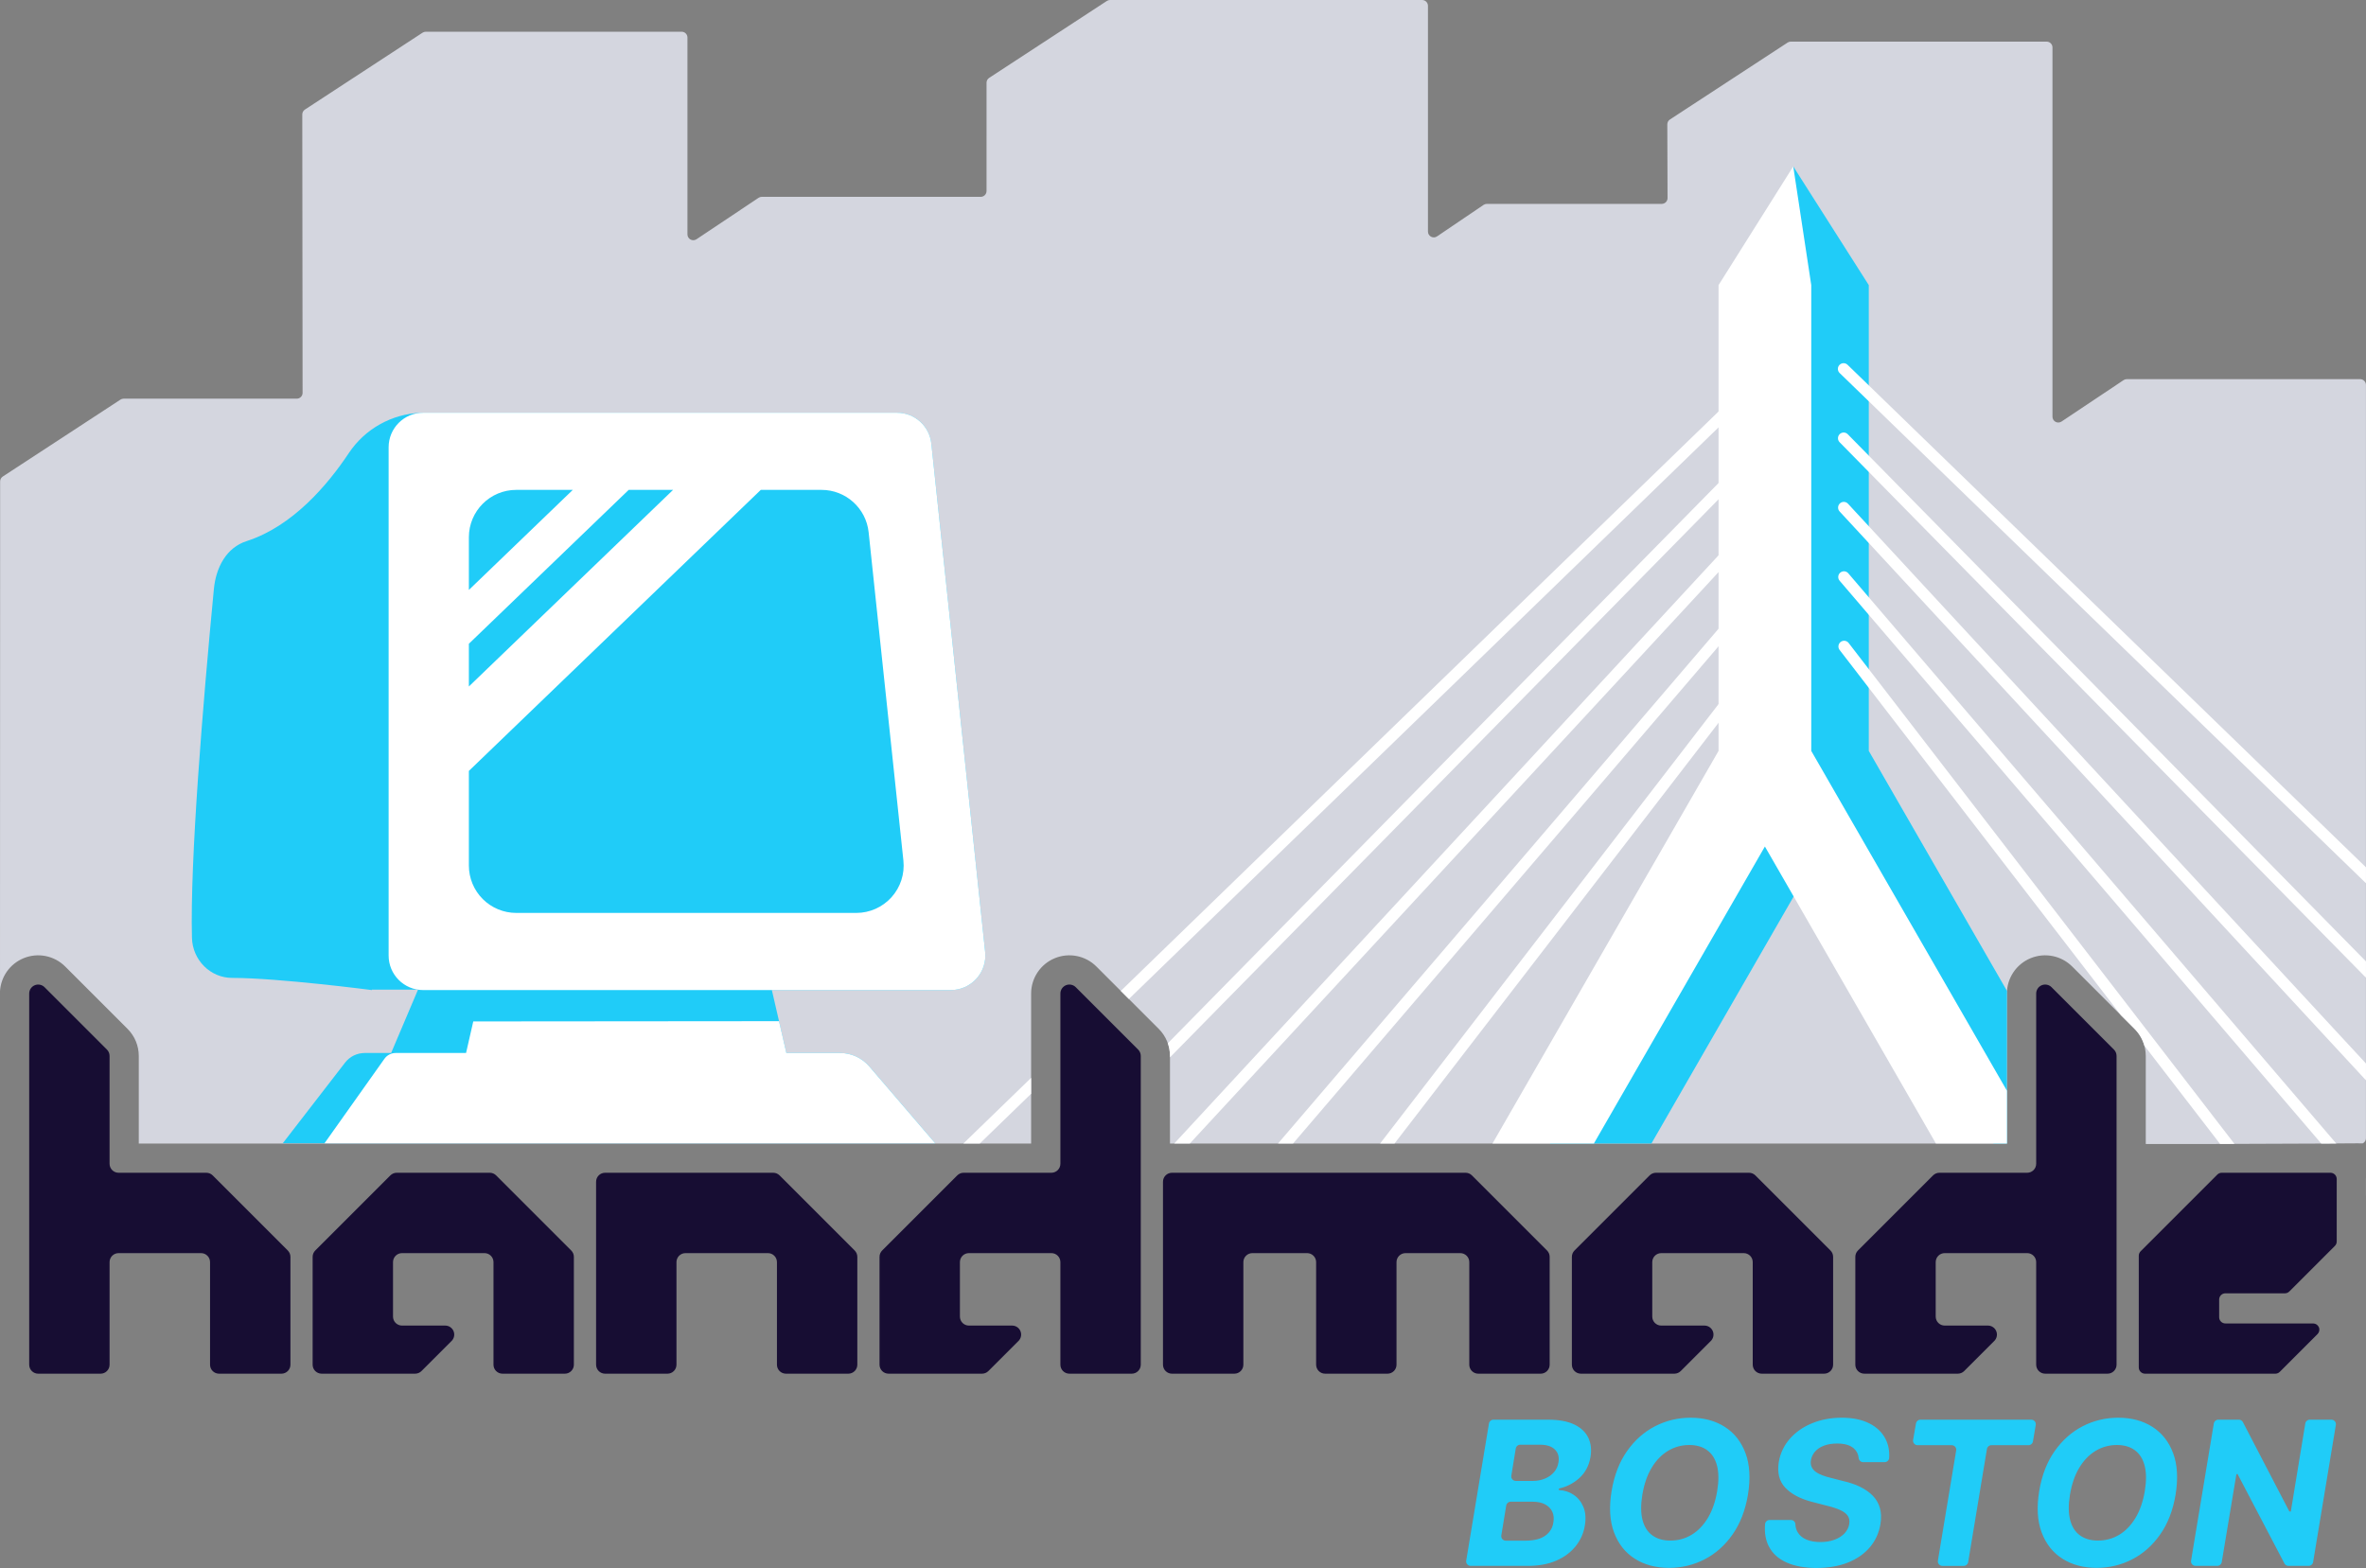
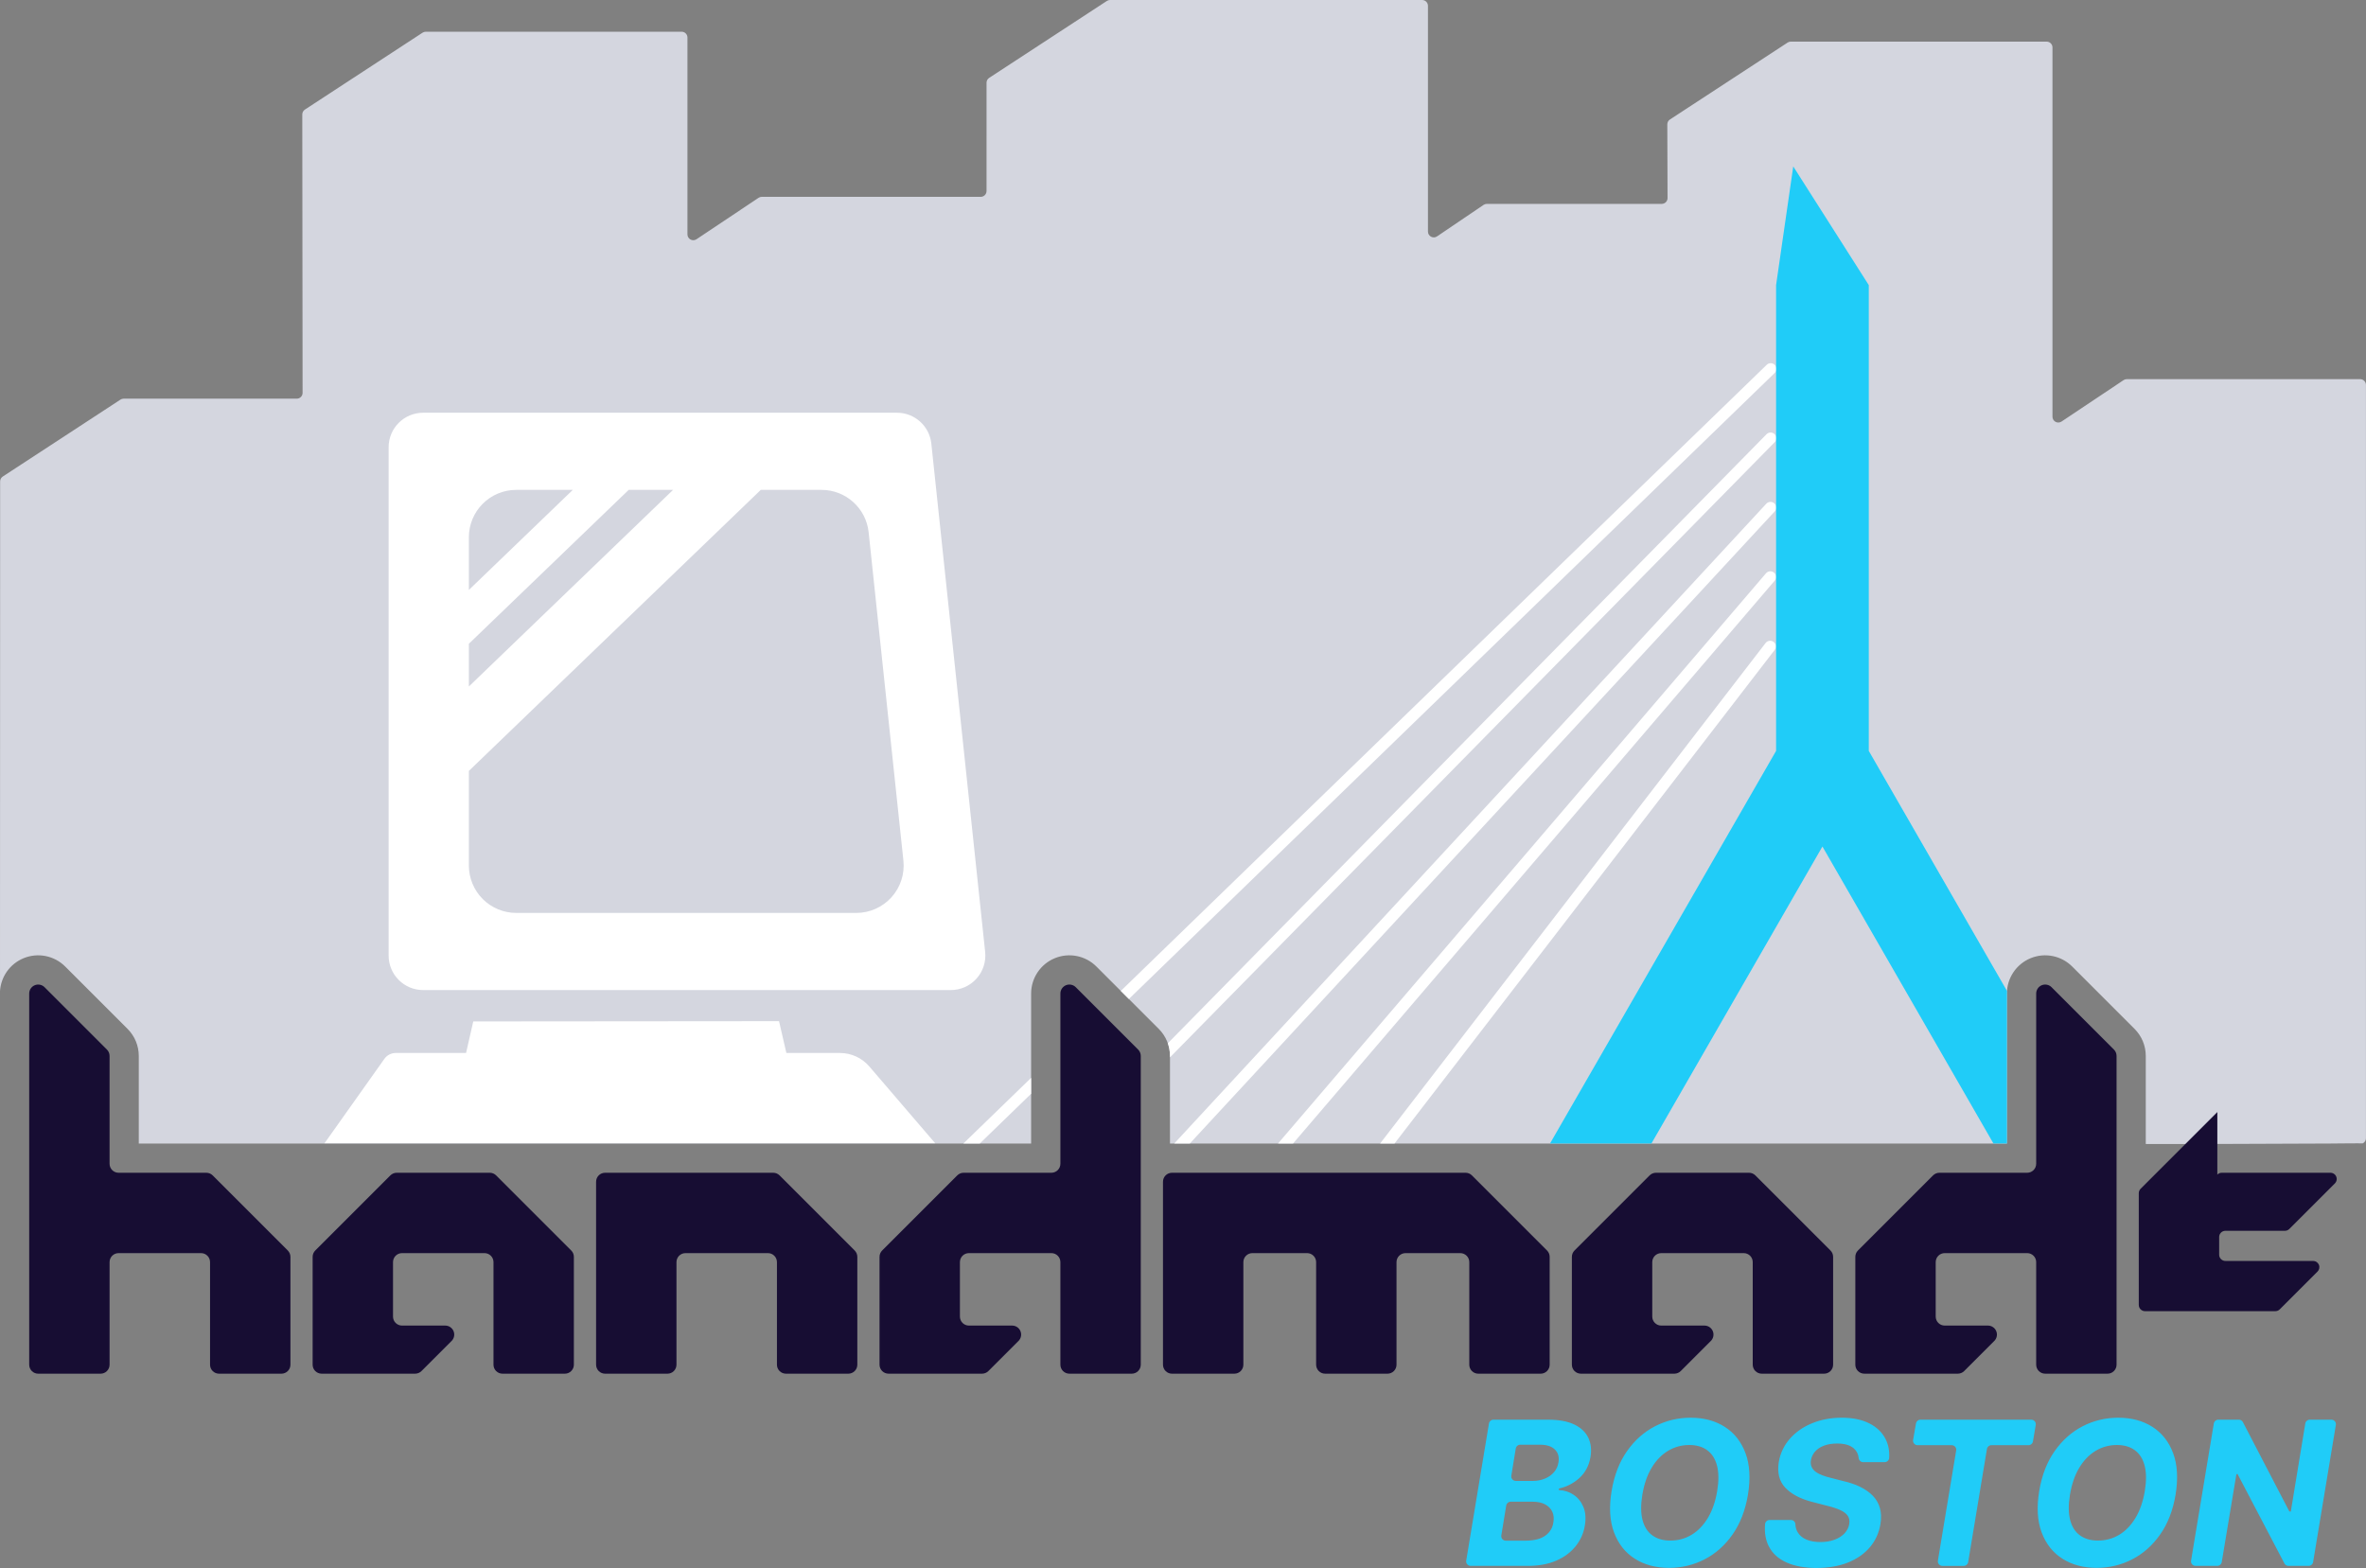
<svg xmlns="http://www.w3.org/2000/svg" width="100%" height="100%" viewBox="0 0 4383 2905" version="1.1" xml:space="preserve" style="fill-rule:evenodd;clip-rule:evenodd;stroke-linejoin:round;stroke-miterlimit:2;">
  <rect x="0" y="0" width="4383" height="2905" fill="#808080" stroke="none" />
  <g>
    <path d="M0,1836.38l0.261,-944.489c0.001,-3.635 1.835,-7.024 4.878,-9.013l218.02,-142.509c1.752,-1.145 3.8,-1.755 5.893,-1.755l320.719,0c2.858,0 5.6,-1.136 7.62,-3.159c2.021,-2.022 3.154,-4.765 3.151,-7.624l-0.567,-515.799c-0.004,-3.64 1.831,-7.036 4.878,-9.027l218.012,-142.504c1.752,-1.145 3.8,-1.755 5.893,-1.755l473.981,-0c2.857,-0 5.597,1.134 7.617,3.154c2.02,2.02 3.154,4.76 3.154,7.617l0,364.757c0,3.973 2.188,7.624 5.692,9.498c3.504,1.874 7.756,1.666 11.06,-0.54l114.964,-76.756c1.771,-1.182 3.852,-1.813 5.981,-1.813l405.583,-0c5.948,-0 10.77,-4.822 10.771,-10.77l0.015,-200.61c-0,-3.636 1.834,-7.026 4.877,-9.016l218.019,-142.508c1.752,-1.145 3.8,-1.755 5.894,-1.755l578.147,0c2.857,0 5.596,1.135 7.616,3.155c2.02,2.02 3.155,4.76 3.155,7.616l0,418.282c0,3.986 2.202,7.646 5.723,9.515c3.521,1.868 7.786,1.639 11.087,-0.596l86.259,-58.399c1.782,-1.207 3.886,-1.852 6.038,-1.852l323.95,0c2.863,0 5.608,-1.139 7.629,-3.167c2.021,-2.027 3.152,-4.776 3.143,-7.638l-0.43,-136.517c-0.012,-3.648 1.824,-7.053 4.878,-9.049l218,-142.496c1.752,-1.146 3.8,-1.756 5.893,-1.756l473.981,0c2.856,0 5.596,1.135 7.616,3.155c2.02,2.02 3.155,4.76 3.155,7.617l-0,684.164c-0,3.973 2.188,7.624 5.692,9.498c3.504,1.874 7.755,1.666 11.06,-0.54l114.964,-76.756c1.77,-1.182 3.852,-1.813 5.981,-1.813l432.256,0c2.857,0 5.597,1.135 7.617,3.155c2.02,2.02 3.155,4.76 3.155,7.616l-0,1395.46c-0,2.857 -1.135,5.596 -3.155,7.616c-0.867,0.867 -1.866,1.571 -2.95,2.092c-2.8,-0.074 -5.945,-0.116 -9.312,-0.133c-16.251,-0.085 -37.669,0.381 -50.346,0.381l-212.476,0.815l-129.644,0l-0,-163.099c-0,-18.786 -7.463,-36.803 -20.747,-50.087l-115.569,-115.57c-20.258,-20.258 -50.725,-26.318 -77.194,-15.354c-26.468,10.963 -43.726,36.792 -43.726,65.441l-0,277.854l-1546.77,-0c-1.225,-0 -2.442,0.031 -3.652,0.092l-0,-162.376c-0,-18.786 -7.463,-36.803 -20.747,-50.087l-115.569,-115.57c-20.259,-20.258 -50.725,-26.318 -77.194,-15.354c-26.468,10.963 -43.726,36.792 -43.726,65.441l-0,277.854l-1653.06,-0l0,-162.284c0,-18.786 -7.463,-36.803 -20.746,-50.087l-115.57,-115.57c-20.258,-20.258 -50.725,-26.318 -77.194,-15.354c-25.11,10.401 -41.931,34.181 -43.591,61.056Z" style="fill:#d4d6df;" />
-     <path d="M1732.47,2118.14l-122.024,-142.263c-13.608,-15.866 -33.468,-24.996 -54.371,-24.996l-99.318,0l-26.914,-116.572l331.572,0c18.131,0 35.41,-7.697 47.537,-21.175c12.126,-13.479 17.961,-31.472 16.052,-49.502l-99.715,-941.745c-3.444,-32.527 -30.88,-57.212 -63.589,-57.211l-877.833,-0c-1.4,-0 -2.789,0.044 -4.166,0.133c-53.761,1.942 -103.487,29.599 -133.466,74.564c-39.197,58.913 -104.058,135.57 -189.106,163.048c-37.736,11.96 -57.085,48.72 -60.939,89.015c-20.613,215.535 -44.286,503.502 -40.595,646c1.08,41.37 34.108,74.332 74.482,74.332c85.168,0.001 258.873,22.541 258.873,22.541l0,-0.784l84.87,-0c0.172,0.027 0.343,0.053 0.516,0.079l-49.778,117.277l-48.956,0c-14.227,0 -27.651,6.592 -36.349,17.85l-115.442,149.409l1208.66,0Z" style="fill:#20ccf8;" />
    <path d="M601.147,2118.14l110.97,-156.459c4.805,-6.774 12.596,-10.8 20.901,-10.8l130.345,0l13.36,-58.461l566.421,-0.488l13.61,58.949l99.318,0c20.903,0 40.763,9.13 54.371,24.996l122.024,142.263l-1131.32,0Zm182.717,-283.831c-35.315,0 -63.944,-28.629 -63.944,-63.944l-0,-941.745c-0,-35.316 28.629,-63.945 63.944,-63.944l877.833,-0c32.709,-0.001 60.145,24.684 63.589,57.211l99.715,941.745c1.909,18.03 -3.926,36.023 -16.052,49.502c-12.127,13.478 -29.406,21.175 -47.537,21.175l-977.548,0Zm277.255,-926.704l-104.768,-0c-48.472,-0 -87.765,39.294 -87.765,87.765l-0,97.616l192.533,-185.381Zm-192.533,285.089l-0,79.155l378.296,-364.244l-82.208,-0l-296.088,285.089Zm-0,235.583l-0,175.338c-0,23.277 9.246,45.6 25.705,62.059c16.46,16.459 38.783,25.706 62.06,25.706l629.919,0c24.885,0 48.601,-10.564 65.245,-29.064c16.644,-18.5 24.653,-43.196 22.032,-67.942l-64.403,-608.245c-4.727,-44.645 -42.383,-78.524 -87.277,-78.524l-112.522,-0l-540.759,520.672Z" style="fill:#fff;" />
    <path d="M1784.64,2118.62l125.517,-121.684l-0,29.46l-95.129,92.224l-30.388,-0Zm291.641,-282.736l1196.56,-1160.02c4.191,-4.063 10.892,-3.959 14.955,0.232c4.063,4.191 3.96,10.892 -0.231,14.955l-1196.32,1159.79l-14.959,-14.958Zm87.113,96.99l1109.08,-1128.37c4.091,-4.163 10.793,-4.221 14.956,-0.129c4.163,4.092 4.22,10.793 0.129,14.956l-1120.17,1139.65l-0,-2.645c-0,-8.067 -1.376,-15.992 -3.999,-23.462Zm11.894,185.746l1096.75,-1185.37c3.964,-4.284 10.661,-4.544 14.946,-0.58c4.284,3.964 4.544,10.661 0.58,14.945l-1083.46,1171.01l-28.817,-0Zm192.211,-0l903.991,-1056.48c3.795,-4.435 10.477,-4.955 14.912,-1.16c4.435,3.795 4.955,10.477 1.16,14.912l-892.225,1042.72l-27.838,-0Zm189.146,-0l714.158,-927.347c3.562,-4.625 10.208,-5.488 14.833,-1.927c4.624,3.562 5.487,10.208 1.926,14.833l-704.22,914.441l-26.697,-0Z" style="fill:#fff;" />
    <path d="M2871.37,2118.62l418.81,-727.407l-0,-862.969l31.798,-219.906l139.937,219.906l-0,862.97l256.064,444.744c-0.108,1.592 -0.162,3.196 -0.162,4.808l-0,277.854l-24.95,-0l-316.82,-550.266l-316.819,550.266l-187.858,-0Z" style="fill:#20ccf8;" />
-     <path d="M2764.79,2118.62l418.809,-727.407l-0,-862.969l138.378,-219.906l33.357,219.906l0,862.97l362.482,629.573l-0,97.833l-131.53,-0l-316.82,-550.266l-316.819,550.266l-187.857,-0Z" style="fill:#fff;" />
-     <path d="M3929.18,1881.12l-521.325,-676.949c-3.561,-4.625 -2.698,-11.271 1.927,-14.833c4.624,-3.561 11.27,-2.698 14.832,1.927l714.684,928.029l-26.619,0.102l-140.235,-182.097c-3.246,-11.639 -9.447,-22.363 -18.143,-31.058l-25.121,-25.121Zm370.956,237.557l-892.281,-1042.79c-3.795,-4.435 -3.275,-11.117 1.16,-14.912c4.435,-3.795 11.117,-3.275 14.912,1.16l903.932,1056.41c-3.952,0.041 -7.584,0.069 -10.691,0.069l-17.032,0.065Zm82.738,64.16l0.057,0.067l-0,32.534l-0.057,-0.066l-0,-31.053c-0,-0.483 -0,-0.977 0,-1.482Zm0.057,-546.494l-975.076,-945.303c-4.19,-4.063 -4.294,-10.764 -0.231,-14.955c4.063,-4.191 10.764,-4.295 14.955,-0.232l960.352,931.029l-0,29.461Zm-0,365.13l-975.076,-1053.87c-3.964,-4.284 -3.704,-10.981 0.58,-14.945c4.285,-3.964 10.982,-3.704 14.946,0.58l959.55,1037.09l-0,31.146Zm-0,-190.117l-975.076,-992.034c-4.091,-4.163 -4.034,-10.864 0.129,-14.956c4.163,-4.092 10.865,-4.034 14.957,0.129l959.99,976.686l-0,30.175Z" style="fill:#fff;" />
-     <path d="M219.658,2321.68c-9.205,-0 -16.667,7.462 -16.667,16.666l0,190.021c0,9.205 -7.462,16.667 -16.666,16.667l-115.57,-0c-9.205,-0 -16.666,-7.462 -16.667,-16.667l0,-687.611c0.001,-6.741 4.061,-12.818 10.289,-15.397c6.228,-2.58 13.397,-1.154 18.163,3.612l115.57,115.57c3.125,3.126 4.881,7.365 4.881,11.785l0,199.784c0,9.205 7.462,16.667 16.667,16.667l162.558,-0c4.421,-0 8.66,1.756 11.785,4.881l139.14,139.14c3.126,3.126 4.882,7.365 4.882,11.785l-0,199.784c-0,9.205 -7.462,16.667 -16.667,16.667l-115.569,-0c-9.205,-0 -16.667,-7.462 -16.667,-16.667l-0,-190.021c-0,-9.204 -7.462,-16.666 -16.667,-16.666l-152.795,-0Zm1050.17,-0c-9.205,-0 -16.667,7.462 -16.667,16.666l-0,190.021c-0,9.205 -7.462,16.667 -16.667,16.667l-115.569,-0c-9.205,-0 -16.667,-7.462 -16.667,-16.667l0,-338.924c0,-9.204 7.462,-16.666 16.667,-16.666l311.461,-0c4.42,-0 8.659,1.756 11.785,4.881l139.14,139.14c3.125,3.126 4.881,7.365 4.881,11.785l0,199.784c0,9.205 -7.462,16.667 -16.666,16.667l-115.57,-0c-9.205,-0 -16.666,-7.462 -16.667,-16.667l0,-190.021c0,-9.204 -7.461,-16.666 -16.666,-16.666l-152.795,-0Zm1050.17,-0c-4.42,-0 -8.659,1.756 -11.785,4.881c-3.126,3.126 -4.882,7.365 -4.882,11.785l0,190.021c0,9.205 -7.461,16.667 -16.666,16.667l-115.57,-0c-9.205,-0 -16.666,-7.462 -16.666,-16.667l-0,-338.924c-0,-9.204 7.462,-16.666 16.666,-16.666l543.856,-0c4.421,-0 8.66,1.756 11.785,4.881l139.14,139.14c3.126,3.126 4.882,7.365 4.882,11.785l-0,199.784c-0,9.205 -7.462,16.667 -16.667,16.667l-115.57,-0c-9.204,-0 -16.666,-7.462 -16.666,-16.667l-0,-190.021c-0,-4.42 -1.756,-8.659 -4.882,-11.785c-3.125,-3.125 -7.365,-4.881 -11.785,-4.881l-101.477,-0c-4.42,-0 -8.659,1.756 -11.785,4.881c-3.125,3.126 -4.881,7.365 -4.881,11.785l-0,190.021c-0,9.205 -7.462,16.667 -16.667,16.667l-115.57,-0c-9.204,-0 -16.666,-7.462 -16.666,-16.667l-0,-190.021c-0,-4.42 -1.756,-8.659 -4.882,-11.785c-3.125,-3.125 -7.365,-4.881 -11.785,-4.881l-101.477,-0Zm-1596.81,-144.022c3.125,-3.125 7.364,-4.881 11.785,-4.881l172.321,-0c4.42,-0 8.66,1.756 11.785,4.881l139.14,139.14c3.126,3.126 4.882,7.365 4.882,11.785l-0,199.784c-0,9.205 -7.462,16.667 -16.667,16.667l-115.57,-0c-9.204,-0 -16.666,-7.462 -16.666,-16.667l-0,-190.021c-0,-9.204 -7.462,-16.666 -16.667,-16.666l-152.795,-0c-9.205,-0 -16.667,7.462 -16.667,16.666l0,100.907c0,9.205 7.462,16.667 16.667,16.667l80.083,0c6.741,0 12.818,4.061 15.398,10.289c2.58,6.228 1.154,13.396 -3.613,18.163l-55.78,55.78c-3.126,3.126 -7.365,4.882 -11.785,4.882l-173.206,-0c-9.205,-0 -16.667,-7.462 -16.667,-16.667l0,-199.784c0,-4.42 1.756,-8.659 4.882,-11.785l139.14,-139.14Zm2332.74,0c3.125,-3.125 7.364,-4.881 11.785,-4.881l172.321,-0c4.42,-0 8.66,1.756 11.785,4.881l139.14,139.14c3.126,3.126 4.882,7.365 4.882,11.785l-0,199.784c-0,9.205 -7.462,16.667 -16.667,16.667l-115.57,-0c-9.204,-0 -16.666,-7.462 -16.666,-16.667l-0,-190.021c-0,-9.204 -7.462,-16.666 -16.667,-16.666l-152.795,-0c-9.205,-0 -16.667,7.462 -16.667,16.666l0,100.907c0,9.205 7.462,16.667 16.667,16.667l80.083,0c6.741,0 12.818,4.061 15.398,10.289c2.58,6.228 1.154,13.396 -3.613,18.163l-55.78,55.78c-3.126,3.126 -7.365,4.882 -11.786,4.882l-173.205,-0c-9.205,-0 -16.667,-7.462 -16.667,-16.667l0,-199.784c0,-4.42 1.756,-8.659 4.882,-11.785l139.14,-139.14Zm-1282.57,0c3.126,-3.125 7.365,-4.881 11.785,-4.881l162.559,-0c9.204,-0 16.666,-7.462 16.666,-16.667l0,-315.354c0,-6.741 4.061,-12.818 10.289,-15.397c6.228,-2.58 13.396,-1.154 18.163,3.612l115.57,115.57c3.125,3.126 4.881,7.365 4.881,11.785l0,572.041c0,9.205 -7.462,16.667 -16.666,16.667l-115.57,-0c-9.205,-0 -16.667,-7.462 -16.667,-16.667l0,-190.021c0,-9.204 -7.462,-16.666 -16.666,-16.666l-152.796,-0c-9.204,-0 -16.666,7.462 -16.666,16.666l-0,100.907c-0,9.205 7.462,16.667 16.666,16.667l80.084,0c6.741,0 12.818,4.061 15.398,10.289c2.579,6.228 1.153,13.396 -3.613,18.163l-55.781,55.78c-3.125,3.126 -7.365,4.882 -11.785,4.882l-173.206,-0c-9.204,-0 -16.666,-7.462 -16.666,-16.667l-0,-199.784c-0,-4.42 1.756,-8.659 4.881,-11.785l139.14,-139.14Zm1807.65,0c3.126,-3.125 7.365,-4.881 11.785,-4.881l162.559,-0c9.204,-0 16.666,-7.462 16.666,-16.667l0,-315.354c0,-6.741 4.061,-12.818 10.289,-15.397c6.228,-2.58 13.397,-1.154 18.163,3.612l115.57,115.57c3.125,3.126 4.881,7.365 4.881,11.785l0,572.041c0,9.205 -7.462,16.667 -16.666,16.667l-115.57,-0c-9.205,-0 -16.667,-7.462 -16.667,-16.667l0,-190.021c0,-9.204 -7.461,-16.666 -16.666,-16.666l-152.796,-0c-9.204,-0 -16.666,7.462 -16.666,16.666l-0,100.907c-0,9.205 7.462,16.667 16.666,16.667l80.084,0c6.741,0 12.818,4.061 15.398,10.289c2.579,6.228 1.154,13.396 -3.613,18.163l-55.781,55.78c-3.125,3.126 -7.364,4.882 -11.785,4.882l-173.205,-0c-9.205,-0 -16.667,-7.462 -16.667,-16.667l-0,-199.784c-0,-4.42 1.756,-8.659 4.881,-11.785l139.14,-139.14Zm526.589,-1.501c2.164,-2.164 5.099,-3.38 8.16,-3.38l201.45,-0c3.061,-0 5.996,1.216 8.16,3.38c2.164,2.164 3.38,5.099 3.38,8.16l0,115.831c0,3.061 -1.216,5.996 -3.38,8.16l-84.443,84.443c-2.164,2.164 -5.099,3.38 -8.16,3.38l-110.248,0c-6.373,0 -11.539,5.167 -11.539,11.54l-0,32.759c-0,6.373 5.166,11.54 11.539,11.54l162.55,-0c4.668,-0 8.876,2.811 10.662,7.124c1.786,4.312 0.799,9.275 -2.502,12.576l-69.984,69.984c-2.164,2.164 -5.1,3.38 -8.16,3.38l-241.468,-0c-6.374,-0 -11.54,-5.167 -11.54,-11.54l-0,-207.034c-0,-3.061 1.216,-5.996 3.38,-8.16l142.143,-142.143Z" style="fill:#170d33;" />
+     <path d="M219.658,2321.68c-9.205,-0 -16.667,7.462 -16.667,16.666l0,190.021c0,9.205 -7.462,16.667 -16.666,16.667l-115.57,-0c-9.205,-0 -16.666,-7.462 -16.667,-16.667l0,-687.611c0.001,-6.741 4.061,-12.818 10.289,-15.397c6.228,-2.58 13.397,-1.154 18.163,3.612l115.57,115.57c3.125,3.126 4.881,7.365 4.881,11.785l0,199.784c0,9.205 7.462,16.667 16.667,16.667l162.558,-0c4.421,-0 8.66,1.756 11.785,4.881l139.14,139.14c3.126,3.126 4.882,7.365 4.882,11.785l-0,199.784c-0,9.205 -7.462,16.667 -16.667,16.667l-115.569,-0c-9.205,-0 -16.667,-7.462 -16.667,-16.667l-0,-190.021c-0,-9.204 -7.462,-16.666 -16.667,-16.666l-152.795,-0Zm1050.17,-0c-9.205,-0 -16.667,7.462 -16.667,16.666l-0,190.021c-0,9.205 -7.462,16.667 -16.667,16.667l-115.569,-0c-9.205,-0 -16.667,-7.462 -16.667,-16.667l0,-338.924c0,-9.204 7.462,-16.666 16.667,-16.666l311.461,-0c4.42,-0 8.659,1.756 11.785,4.881l139.14,139.14c3.125,3.126 4.881,7.365 4.881,11.785l0,199.784c0,9.205 -7.462,16.667 -16.666,16.667l-115.57,-0c-9.205,-0 -16.666,-7.462 -16.667,-16.667l0,-190.021c0,-9.204 -7.461,-16.666 -16.666,-16.666l-152.795,-0Zm1050.17,-0c-4.42,-0 -8.659,1.756 -11.785,4.881c-3.126,3.126 -4.882,7.365 -4.882,11.785l0,190.021c0,9.205 -7.461,16.667 -16.666,16.667l-115.57,-0c-9.205,-0 -16.666,-7.462 -16.666,-16.667l-0,-338.924c-0,-9.204 7.462,-16.666 16.666,-16.666l543.856,-0c4.421,-0 8.66,1.756 11.785,4.881l139.14,139.14c3.126,3.126 4.882,7.365 4.882,11.785l-0,199.784c-0,9.205 -7.462,16.667 -16.667,16.667l-115.57,-0c-9.204,-0 -16.666,-7.462 -16.666,-16.667l-0,-190.021c-0,-4.42 -1.756,-8.659 -4.882,-11.785c-3.125,-3.125 -7.365,-4.881 -11.785,-4.881l-101.477,-0c-4.42,-0 -8.659,1.756 -11.785,4.881c-3.125,3.126 -4.881,7.365 -4.881,11.785l-0,190.021c-0,9.205 -7.462,16.667 -16.667,16.667l-115.57,-0c-9.204,-0 -16.666,-7.462 -16.666,-16.667l-0,-190.021c-0,-4.42 -1.756,-8.659 -4.882,-11.785c-3.125,-3.125 -7.365,-4.881 -11.785,-4.881l-101.477,-0Zm-1596.81,-144.022c3.125,-3.125 7.364,-4.881 11.785,-4.881l172.321,-0c4.42,-0 8.66,1.756 11.785,4.881l139.14,139.14c3.126,3.126 4.882,7.365 4.882,11.785l-0,199.784c-0,9.205 -7.462,16.667 -16.667,16.667l-115.57,-0c-9.204,-0 -16.666,-7.462 -16.666,-16.667l-0,-190.021c-0,-9.204 -7.462,-16.666 -16.667,-16.666l-152.795,-0c-9.205,-0 -16.667,7.462 -16.667,16.666l0,100.907c0,9.205 7.462,16.667 16.667,16.667l80.083,0c6.741,0 12.818,4.061 15.398,10.289c2.58,6.228 1.154,13.396 -3.613,18.163l-55.78,55.78c-3.126,3.126 -7.365,4.882 -11.785,4.882l-173.206,-0c-9.205,-0 -16.667,-7.462 -16.667,-16.667l0,-199.784c0,-4.42 1.756,-8.659 4.882,-11.785l139.14,-139.14Zm2332.74,0c3.125,-3.125 7.364,-4.881 11.785,-4.881l172.321,-0c4.42,-0 8.66,1.756 11.785,4.881l139.14,139.14c3.126,3.126 4.882,7.365 4.882,11.785l-0,199.784c-0,9.205 -7.462,16.667 -16.667,16.667l-115.57,-0c-9.204,-0 -16.666,-7.462 -16.666,-16.667l-0,-190.021c-0,-9.204 -7.462,-16.666 -16.667,-16.666l-152.795,-0c-9.205,-0 -16.667,7.462 -16.667,16.666l0,100.907c0,9.205 7.462,16.667 16.667,16.667l80.083,0c6.741,0 12.818,4.061 15.398,10.289c2.58,6.228 1.154,13.396 -3.613,18.163l-55.78,55.78c-3.126,3.126 -7.365,4.882 -11.786,4.882l-173.205,-0c-9.205,-0 -16.667,-7.462 -16.667,-16.667l0,-199.784c0,-4.42 1.756,-8.659 4.882,-11.785l139.14,-139.14Zm-1282.57,0c3.126,-3.125 7.365,-4.881 11.785,-4.881l162.559,-0c9.204,-0 16.666,-7.462 16.666,-16.667l0,-315.354c0,-6.741 4.061,-12.818 10.289,-15.397c6.228,-2.58 13.396,-1.154 18.163,3.612l115.57,115.57c3.125,3.126 4.881,7.365 4.881,11.785l0,572.041c0,9.205 -7.462,16.667 -16.666,16.667l-115.57,-0c-9.205,-0 -16.667,-7.462 -16.667,-16.667l0,-190.021c0,-9.204 -7.462,-16.666 -16.666,-16.666l-152.796,-0c-9.204,-0 -16.666,7.462 -16.666,16.666l-0,100.907c-0,9.205 7.462,16.667 16.666,16.667l80.084,0c6.741,0 12.818,4.061 15.398,10.289c2.579,6.228 1.153,13.396 -3.613,18.163l-55.781,55.78c-3.125,3.126 -7.365,4.882 -11.785,4.882l-173.206,-0c-9.204,-0 -16.666,-7.462 -16.666,-16.667l-0,-199.784c-0,-4.42 1.756,-8.659 4.881,-11.785l139.14,-139.14Zm1807.65,0c3.126,-3.125 7.365,-4.881 11.785,-4.881l162.559,-0c9.204,-0 16.666,-7.462 16.666,-16.667l0,-315.354c0,-6.741 4.061,-12.818 10.289,-15.397c6.228,-2.58 13.397,-1.154 18.163,3.612l115.57,115.57c3.125,3.126 4.881,7.365 4.881,11.785l0,572.041c0,9.205 -7.462,16.667 -16.666,16.667l-115.57,-0c-9.205,-0 -16.667,-7.462 -16.667,-16.667l0,-190.021c0,-9.204 -7.461,-16.666 -16.666,-16.666l-152.796,-0c-9.204,-0 -16.666,7.462 -16.666,16.666l-0,100.907c-0,9.205 7.462,16.667 16.666,16.667l80.084,0c6.741,0 12.818,4.061 15.398,10.289c2.579,6.228 1.154,13.396 -3.613,18.163l-55.781,55.78c-3.125,3.126 -7.364,4.882 -11.785,4.882l-173.205,-0c-9.205,-0 -16.667,-7.462 -16.667,-16.667l-0,-199.784c-0,-4.42 1.756,-8.659 4.881,-11.785l139.14,-139.14Zm526.589,-1.501c2.164,-2.164 5.099,-3.38 8.16,-3.38l201.45,-0c3.061,-0 5.996,1.216 8.16,3.38c2.164,2.164 3.38,5.099 3.38,8.16c0,3.061 -1.216,5.996 -3.38,8.16l-84.443,84.443c-2.164,2.164 -5.099,3.38 -8.16,3.38l-110.248,0c-6.373,0 -11.539,5.167 -11.539,11.54l-0,32.759c-0,6.373 5.166,11.54 11.539,11.54l162.55,-0c4.668,-0 8.876,2.811 10.662,7.124c1.786,4.312 0.799,9.275 -2.502,12.576l-69.984,69.984c-2.164,2.164 -5.1,3.38 -8.16,3.38l-241.468,-0c-6.374,-0 -11.54,-5.167 -11.54,-11.54l-0,-207.034c-0,-3.061 1.216,-5.996 3.38,-8.16l142.143,-142.143Z" style="fill:#170d33;" />
    <path d="M2724.36,2901.14c-2.448,-0 -4.773,-1.077 -6.356,-2.944c-1.583,-1.868 -2.266,-4.337 -1.865,-6.752l42.141,-254.213c0.667,-4.022 4.145,-6.971 8.221,-6.971l101.287,0c19.997,0 36.177,2.97 48.54,8.908c12.362,5.939 21.028,14.12 25.997,24.543c4.969,10.423 6.302,22.422 3.999,35.996c-2.787,15.877 -9.635,28.755 -20.543,38.632c-10.561,9.564 -22.827,15.975 -36.796,19.233c-0.831,0.191 -1.455,0.877 -1.568,1.722c-0.002,0.002 -0.002,0.004 -0.002,0.007c-0.044,0.334 0.054,0.672 0.27,0.931c0.216,0.26 0.53,0.418 0.868,0.435c9.773,0.556 18.546,3.415 26.32,8.578c8.121,5.393 14.211,12.908 18.271,22.543c4.06,9.635 5,21.119 2.818,34.451c-2.303,14.301 -7.999,27.118 -17.089,38.45c-9.09,11.332 -21.058,20.24 -35.905,26.725c-14.847,6.484 -32.451,9.726 -52.813,9.726l-105.795,-0Zm56.84,-56.402c-0.395,2.413 0.29,4.878 1.873,6.742c1.584,1.864 3.906,2.938 6.351,2.938l36.901,-0c0.023,-0 0.045,-0 0.067,-0.001c15.851,-0.128 27.983,-3.248 36.396,-9.362c8.423,-6.121 13.362,-14.271 14.817,-24.452c1.333,-7.514 0.666,-14.12 -2,-19.816c-2.666,-5.696 -7.06,-10.211 -13.18,-13.544c-6.121,-3.333 -13.847,-4.999 -23.18,-4.999l-40.733,-0c-4.083,-0 -7.564,2.958 -8.224,6.987l-9.088,55.507Zm18.531,-110.706c-0.392,2.412 0.294,4.875 1.878,6.736c1.583,1.862 3.904,2.934 6.348,2.934l32.508,0c0.046,0 0.092,0 0.138,-0.001c7.724,-0.13 14.877,-1.554 21.458,-4.271c6.605,-2.727 12.15,-6.666 16.634,-11.817c4.485,-5.151 7.272,-11.302 8.363,-18.452c1.576,-9.817 -0.636,-17.695 -6.635,-23.634c-6,-5.939 -15.241,-8.908 -27.725,-8.908l-36.544,-0c-4.086,-0 -7.569,2.963 -8.225,6.996l-8.198,50.417Zm292.114,170.744c-24.483,-0 -45.601,-5.636 -63.357,-16.907c-17.756,-11.272 -30.603,-27.543 -38.541,-48.813c-7.939,-21.271 -9.424,-46.874 -4.454,-76.81c4.848,-28.967 14.362,-53.54 28.542,-73.719c14.18,-20.18 31.481,-35.542 51.903,-46.086c20.422,-10.545 42.39,-15.817 65.902,-15.817c24.482,0 45.571,5.636 63.266,16.908c17.695,11.271 30.512,27.542 38.45,48.812c7.938,21.267 9.423,46.987 4.457,77.159l-0.005,0.028c-4.848,28.84 -14.362,53.348 -28.54,73.524c-14.18,20.18 -31.451,35.512 -51.812,45.995c-20.362,10.484 -42.299,15.726 -65.811,15.726Zm2.363,-50.54c14.423,-0 27.573,-3.576 39.45,-10.726c11.878,-7.151 21.937,-17.574 30.179,-31.27c8.241,-13.695 13.998,-30.36 17.271,-49.994c3.03,-18.665 2.908,-34.269 -0.364,-46.813c-3.272,-12.544 -9.302,-22.058 -18.089,-28.543c-8.787,-6.484 -19.846,-9.726 -33.178,-9.726c-14.302,0 -27.452,3.606 -39.45,10.817c-11.999,7.212 -22.119,17.665 -30.361,31.36c-8.241,13.696 -13.998,30.421 -17.271,50.177c-3.03,18.422 -2.908,33.935 0.364,46.54c3.272,12.605 9.332,22.119 18.18,28.543c8.847,6.423 19.937,9.635 33.269,9.635Zm270.779,50.722c-21.816,-0 -40.268,-3.364 -55.357,-10.09c-15.09,-6.727 -26.058,-16.695 -32.906,-29.906c-5.925,-11.431 -8.243,-25.177 -6.954,-41.237c0.347,-4.303 3.941,-7.619 8.258,-7.619c10.278,-0.048 28.831,-0.048 39.63,-0.048c4.4,0.002 8.041,3.424 8.314,7.815c0.171,5.632 1.585,10.569 4.11,14.819c3.636,6.121 9.09,10.696 16.362,13.726c7.272,3.03 15.877,4.545 25.815,4.545c9.696,-0 18.392,-1.424 26.088,-4.272c7.696,-2.849 13.908,-6.788 18.635,-11.817c4.726,-5.03 7.635,-10.817 8.726,-17.362c0.97,-6.06 0.03,-11.15 -2.818,-15.271c-2.848,-4.121 -7.484,-7.636 -13.908,-10.544c-6.409,-2.903 -14.327,-5.504 -23.754,-7.803c-0.036,-0.009 -0.072,-0.018 -0.108,-0.027c-1.274,-0.329 -28.099,-7.251 -28.132,-7.26l-0.01,-0.002c-21.932,-5.697 -38.503,-14.453 -49.712,-26.268c-11.188,-11.792 -15.224,-27.659 -12.109,-47.599c0.009,-0.055 0.018,-0.11 0.028,-0.164c2.912,-16.466 9.788,-30.845 20.626,-43.136c10.847,-12.301 24.603,-21.846 41.268,-28.633c16.665,-6.787 34.936,-10.181 54.812,-10.181c19.998,0 36.905,3.454 50.722,10.363c13.817,6.908 23.906,16.543 30.269,28.906c5.335,10.363 7.581,22.132 6.74,35.306c-0.291,4.343 -3.899,7.716 -8.251,7.716c-10.405,0.064 -29.244,0.064 -39.855,0.064c-4.19,-0.001 -7.728,-3.113 -8.264,-7.268c-0.741,-7.589 -3.837,-13.672 -9.09,-18.275c-6.848,-5.999 -17.12,-8.999 -30.815,-8.999c-9.333,0 -17.453,1.303 -24.361,3.909c-6.909,2.606 -12.393,6.211 -16.453,10.817c-4.06,4.605 -6.636,9.878 -7.726,15.816c-0.849,4.727 -0.485,8.908 1.09,12.544c1.576,3.636 4.151,6.757 7.727,9.363c3.575,2.606 7.847,4.818 12.817,6.636c4.945,1.809 10.191,3.378 15.737,4.708c0.047,0.011 0.093,0.022 0.139,0.034c1.249,0.322 21.428,5.524 23.1,5.955c0.08,0.021 0.16,0.04 0.24,0.058c11.22,2.543 21.388,6.048 30.503,10.515c9.151,4.484 16.847,9.908 23.089,16.271c6.241,6.363 10.635,13.908 13.18,22.634c2.545,8.726 2.909,18.725 1.091,29.997c-2.788,16.604 -9.363,30.966 -19.725,43.086c-10.363,12.12 -23.877,21.513 -40.541,28.179c-16.665,6.666 -36.087,9.999 -58.267,9.999Zm187.235,-227.43c-2.459,-0 -4.792,-1.086 -6.376,-2.967c-1.583,-1.881 -2.255,-4.365 -1.836,-6.788l5.297,-30.601c0.691,-3.994 4.157,-6.912 8.211,-6.912l205.462,0c2.454,0 4.782,1.081 6.366,2.955c1.583,1.874 2.26,4.35 1.851,6.769l-5.179,30.601c-0.678,4.009 -4.15,6.943 -8.216,6.943l-68.794,-0c-4.076,-0 -7.554,2.948 -8.221,6.97l-34.775,209.672c-0.667,4.021 -4.144,6.97 -8.221,6.97l-39.645,-0c-2.448,-0 -4.773,-1.077 -6.356,-2.945c-1.583,-1.867 -2.265,-4.337 -1.865,-6.752l33.871,-204.218c0.4,-2.416 -0.282,-4.885 -1.865,-6.753c-1.583,-1.867 -3.908,-2.944 -6.356,-2.944l-63.353,-0Zm331.781,227.248c-24.482,-0 -45.601,-5.636 -63.357,-16.907c-17.756,-11.272 -30.603,-27.543 -38.541,-48.813c-7.939,-21.271 -9.423,-46.874 -4.454,-76.81c4.848,-28.967 14.362,-53.54 28.542,-73.719c14.18,-20.18 31.481,-35.542 51.903,-46.086c20.422,-10.545 42.39,-15.817 65.902,-15.817c24.483,0 45.571,5.636 63.266,16.908c17.695,11.271 30.512,27.542 38.451,48.812c7.937,21.267 9.422,46.987 4.456,77.159l-0.005,0.028c-4.848,28.84 -14.362,53.348 -28.54,73.524c-14.18,20.18 -31.451,35.512 -51.812,45.995c-20.362,10.484 -42.299,15.726 -65.811,15.726Zm2.363,-50.54c14.423,-0 27.573,-3.576 39.45,-10.726c11.878,-7.151 21.937,-17.574 30.179,-31.27c8.241,-13.695 13.998,-30.36 17.271,-49.994c3.03,-18.665 2.909,-34.269 -0.364,-46.813c-3.272,-12.544 -9.302,-22.058 -18.089,-28.543c-8.787,-6.484 -19.846,-9.726 -33.178,-9.726c-14.301,0 -27.452,3.606 -39.45,10.817c-11.999,7.212 -22.119,17.665 -30.361,31.36c-8.241,13.696 -13.998,30.421 -17.27,50.177c-3.03,18.422 -2.909,33.935 0.363,46.54c3.273,12.605 9.332,22.119 18.18,28.543c8.848,6.423 19.937,9.635 33.269,9.635Zm432.569,-223.976c2.448,0 4.772,1.077 6.356,2.944c1.583,1.868 2.265,4.337 1.865,6.752l-42.142,254.213c-0.666,4.022 -4.144,6.971 -8.221,6.971l-37.524,-0c-3.099,-0 -5.942,-1.72 -7.381,-4.466l-86.923,-165.879l-0.235,-0c-1.018,-0 -1.887,0.736 -2.055,1.741l-26.911,161.639c-0.669,4.019 -4.146,6.965 -8.22,6.965l-40.377,-0c-2.449,-0 -4.773,-1.077 -6.357,-2.944c-1.583,-1.868 -2.265,-4.337 -1.865,-6.752l42.142,-254.213c0.666,-4.022 4.144,-6.971 8.221,-6.971l38.232,0c3.109,0 5.96,1.731 7.394,4.49l85.545,164.591c0.404,0.777 1.206,1.264 2.082,1.264l0.767,0c0.204,0 0.378,-0.147 0.411,-0.349l26.792,-163.014c0.662,-4.027 4.142,-6.982 8.223,-6.982l40.181,0Z" style="fill:#20ccf8;" />
  </g>
</svg>